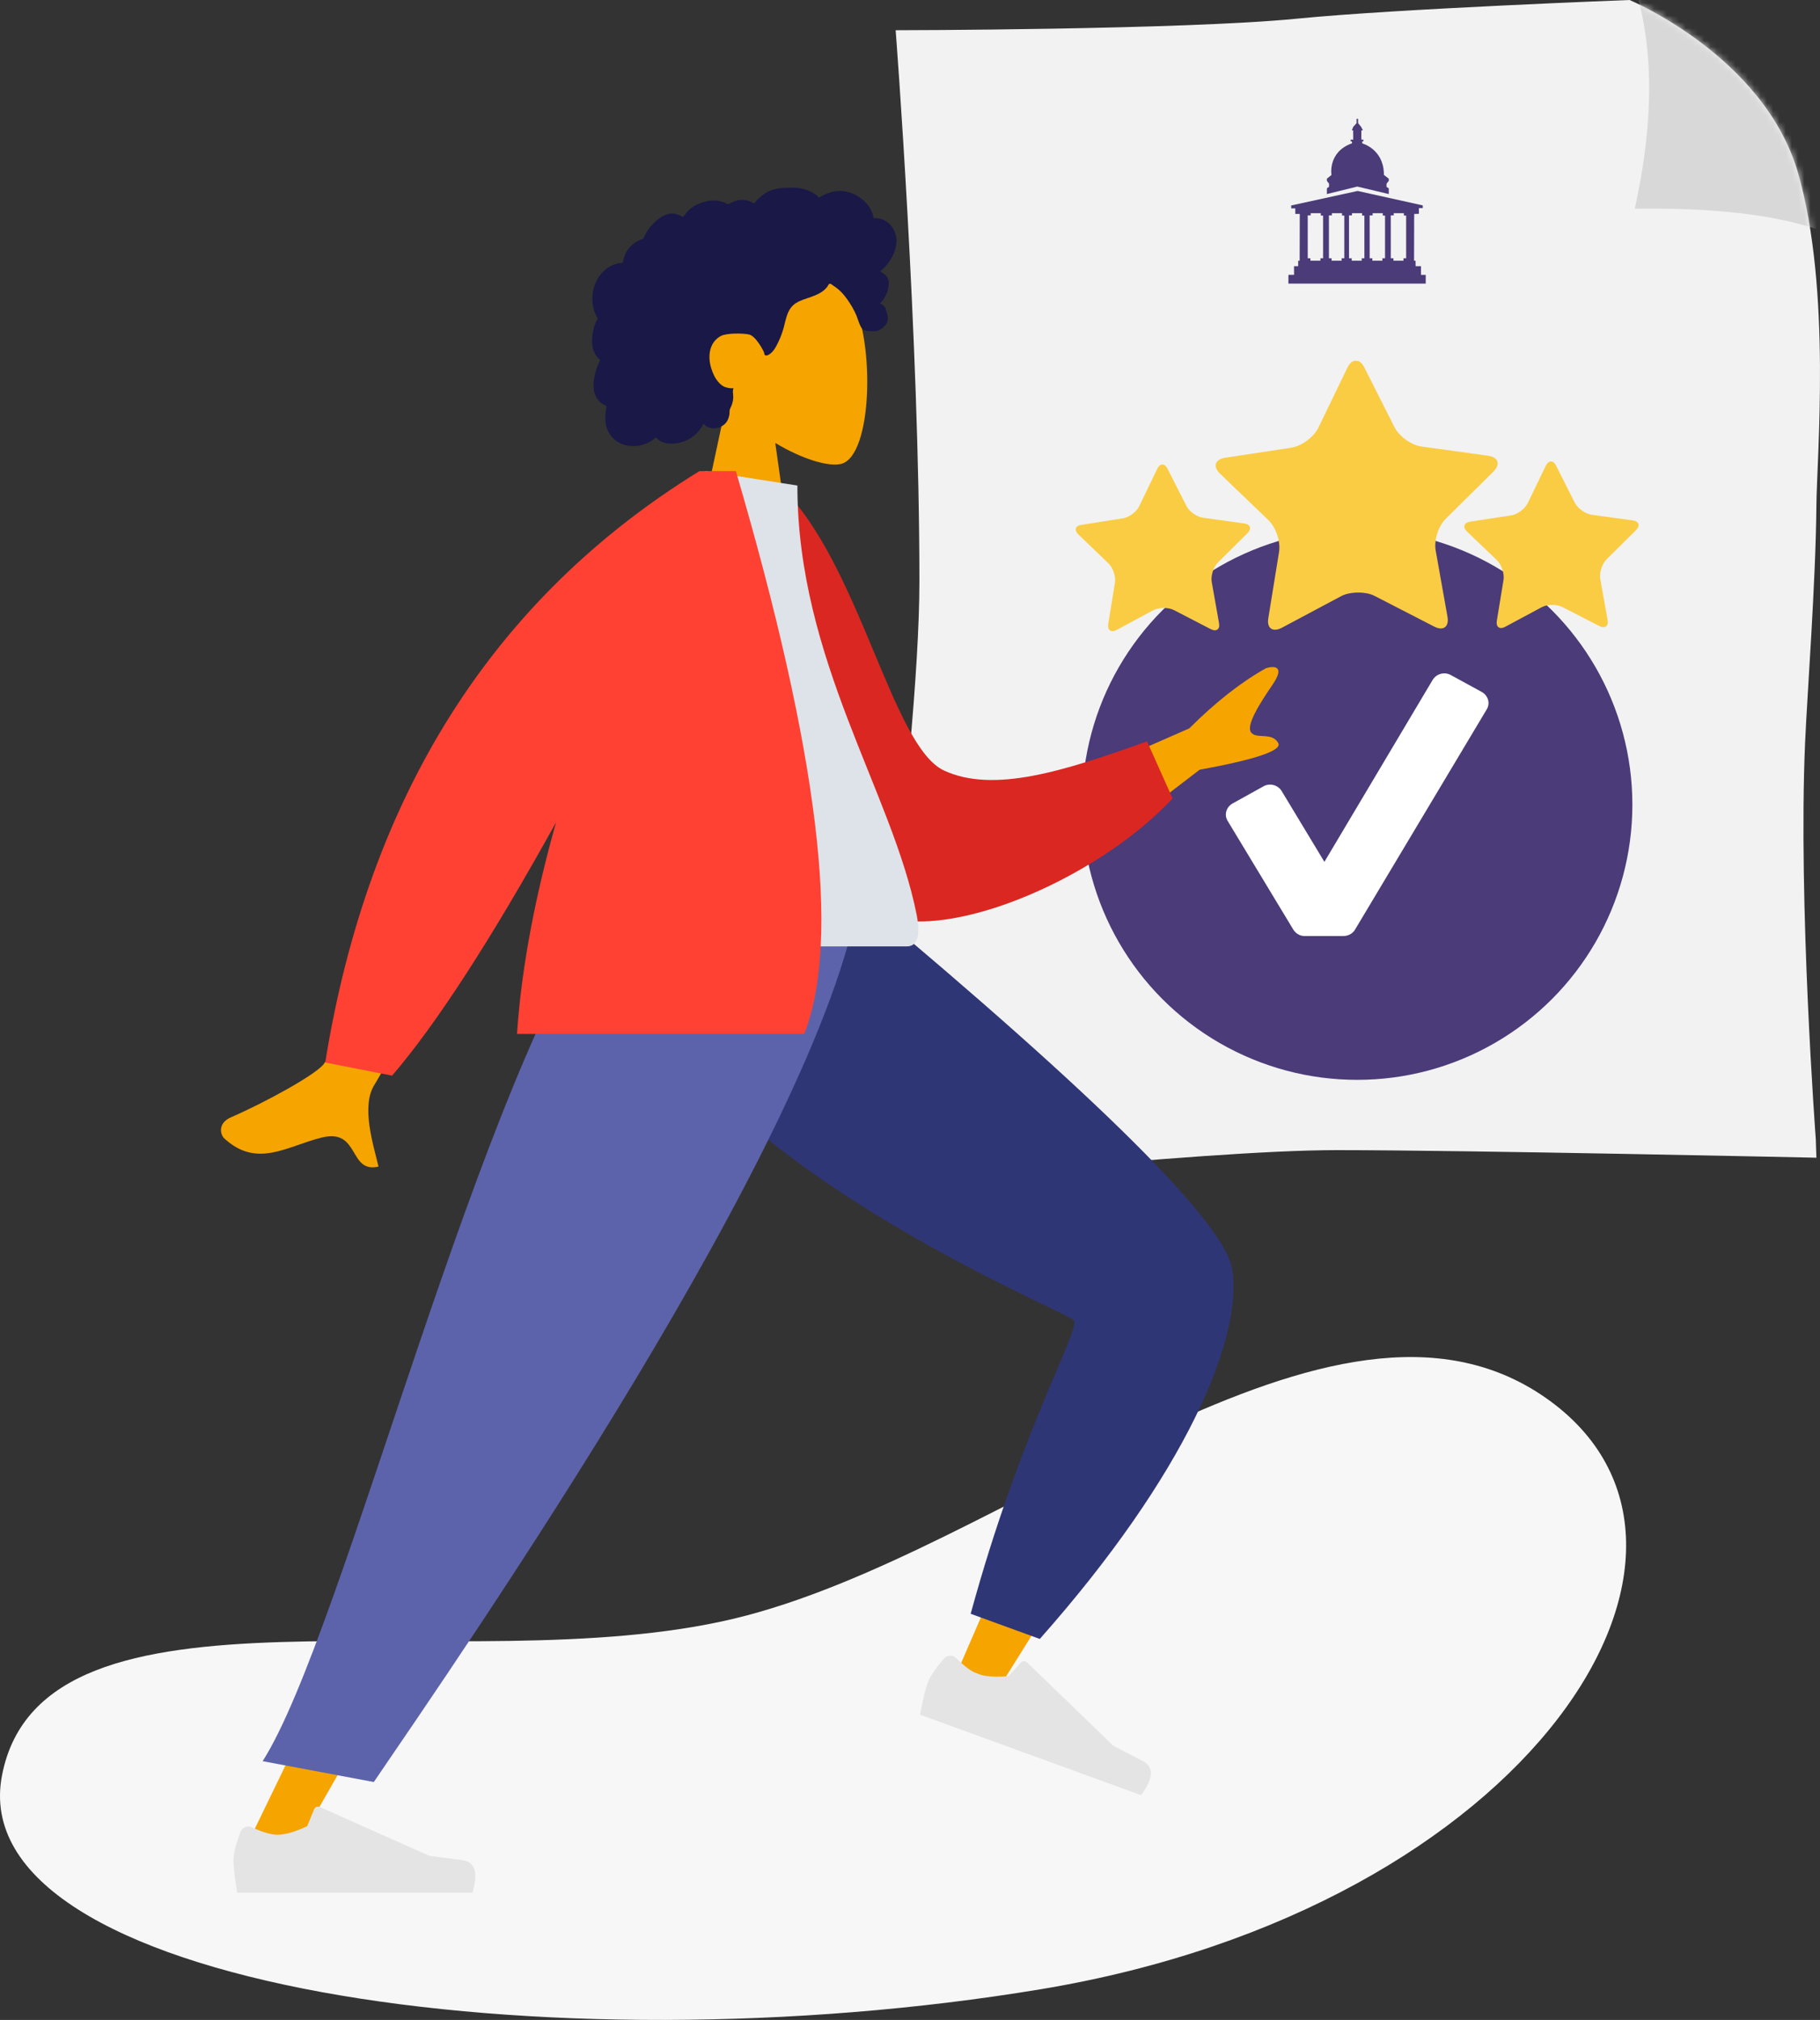
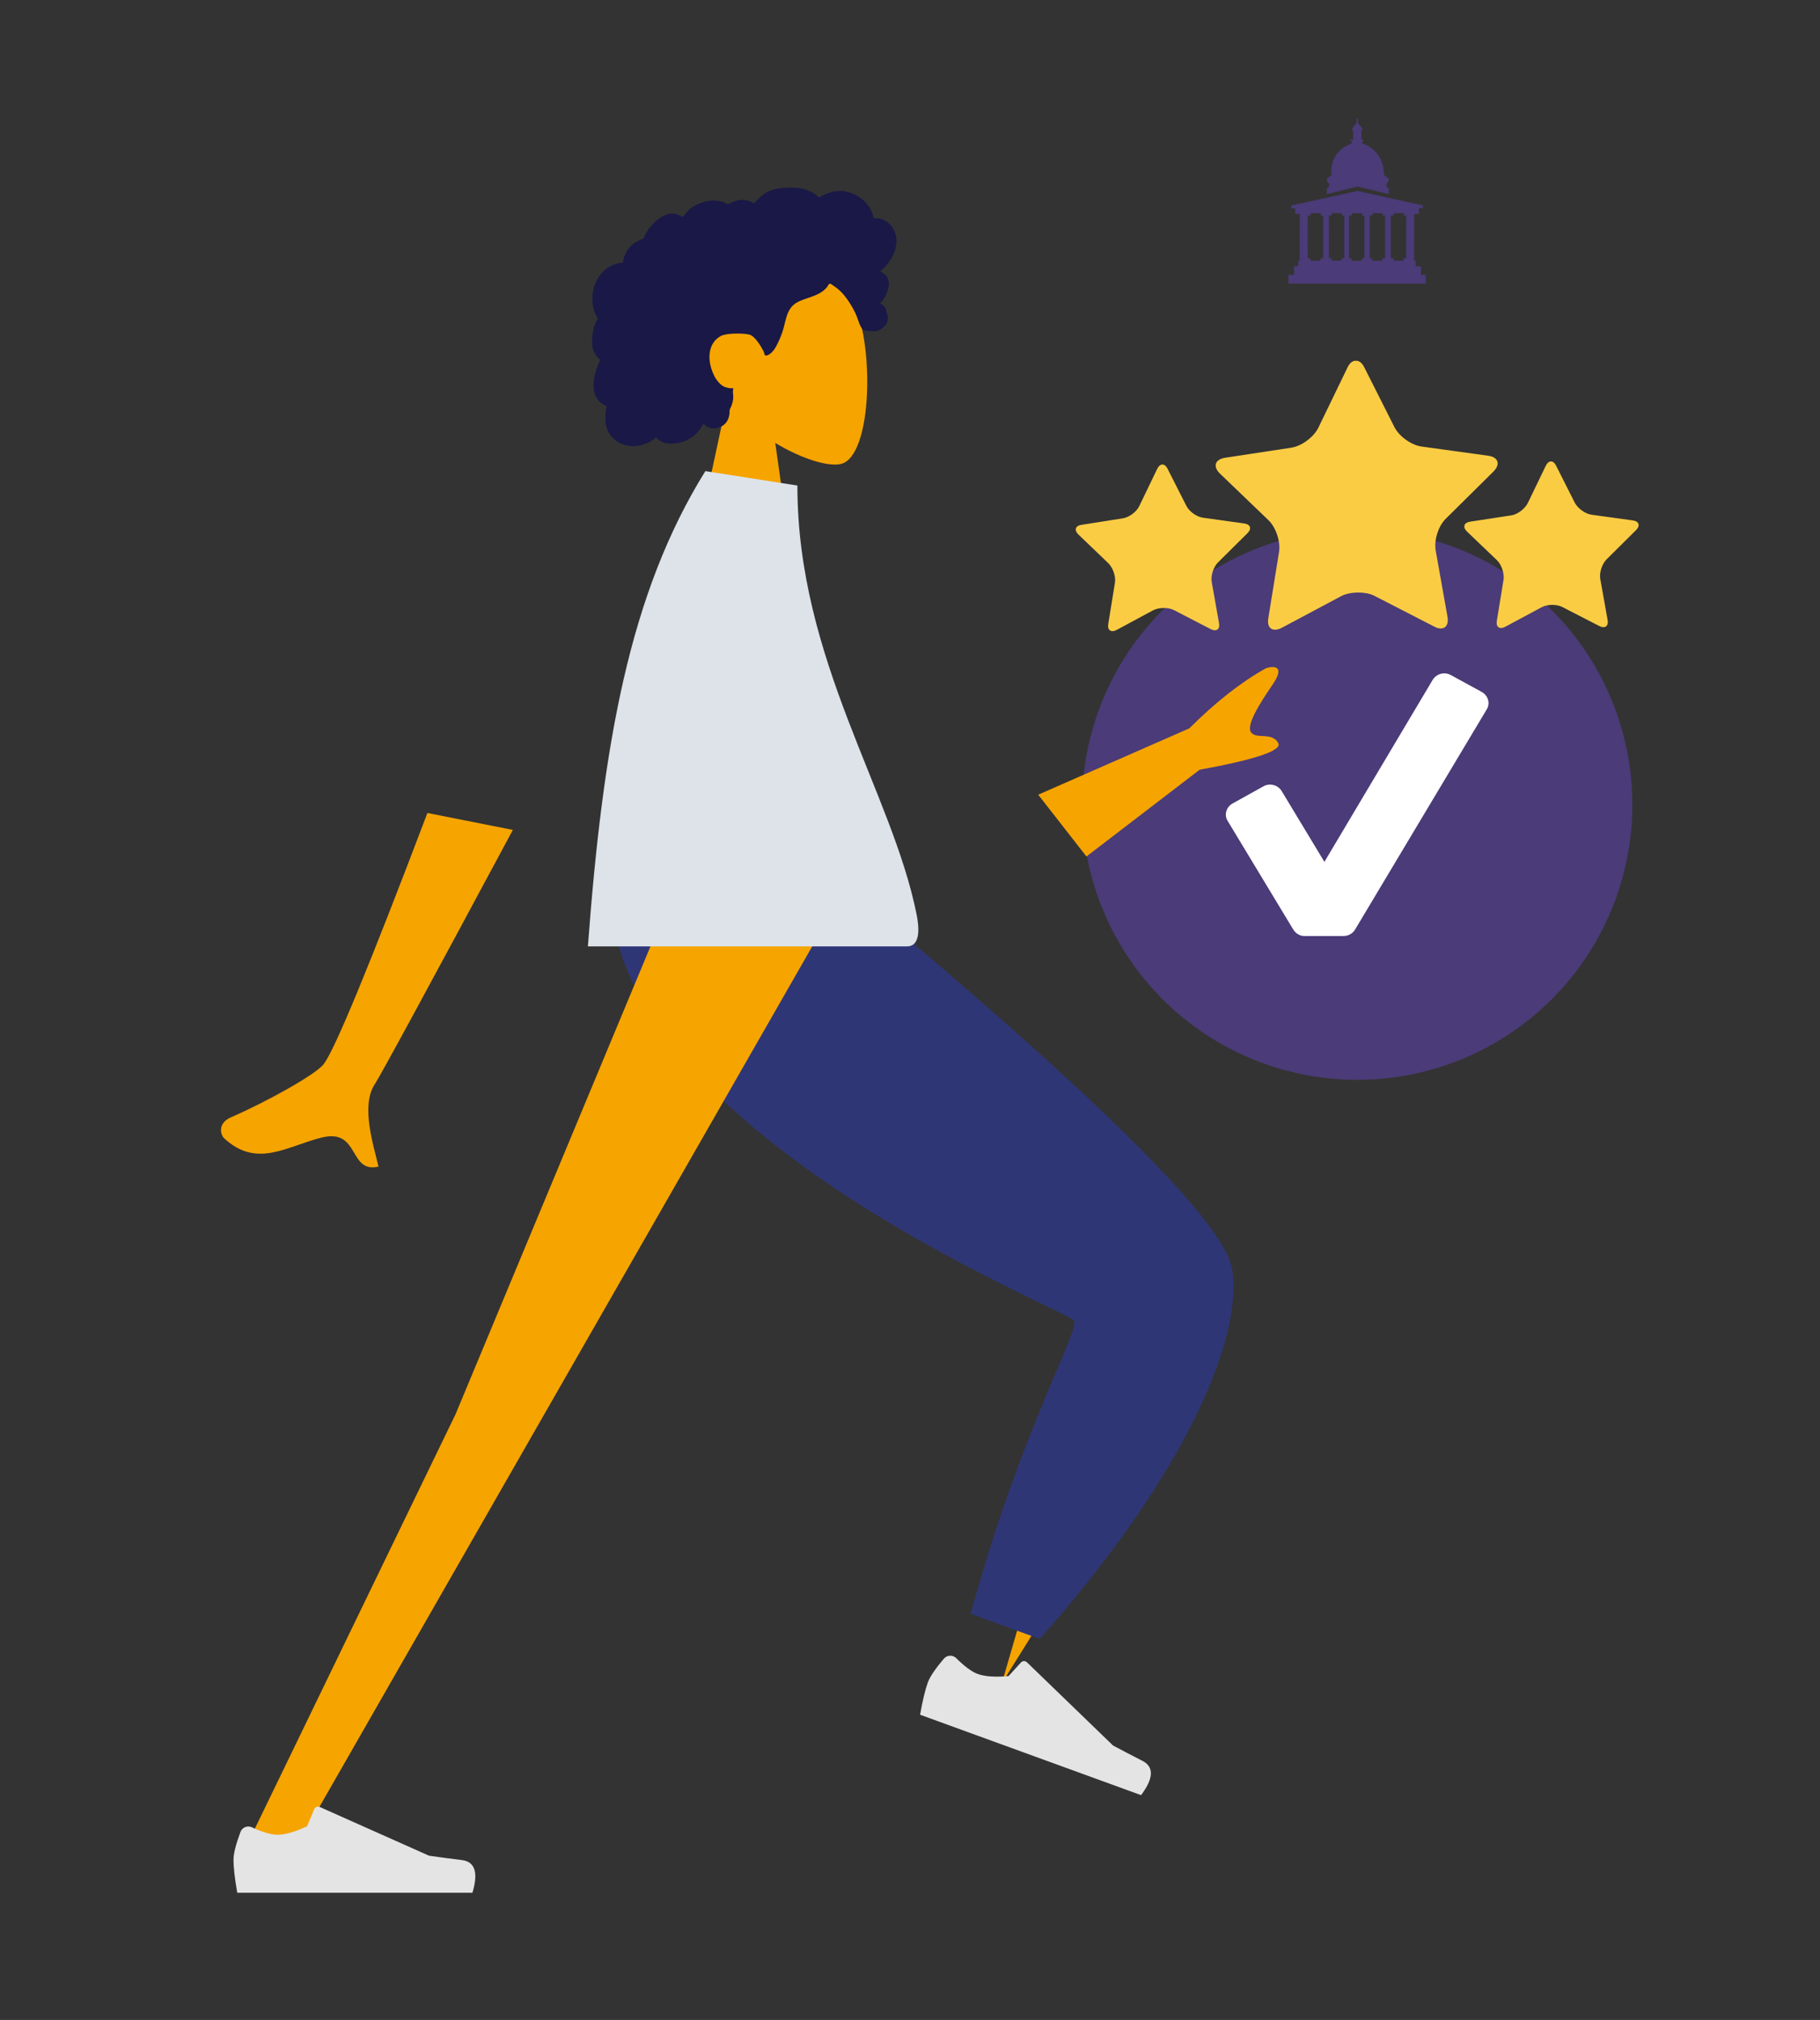
<svg xmlns="http://www.w3.org/2000/svg" xmlns:xlink="http://www.w3.org/1999/xlink" width="291px" height="323px" viewBox="0 0 291 323" version="1.1">
  <rect x="0" y="0" width="291" height="323" fill="#333333" stroke="none" />
  <title>Graphic</title>
  <desc>Created with Sketch.</desc>
  <defs>
-     <path d="M70.418,2.981 C86.507,1.39 123.556,0 123.556,0 C123.556,0 145.123,9.021 150.493,27.675 C155.863,46.329 153.484,73.104 153.423,80.908 C153.328,92.93 151.948,111.156 151.617,118.725 C150.493,144.388 153.328,182.164 153.328,182.164 L153.423,185.124 C153.423,185.124 97.536,183.912 76.736,183.912 C54.86,183.912 0,190 0,190 C0,190 10.004,121.489 10.004,92.93 C10.004,54.076 6.206,4.833 6.206,4.833 C6.206,4.833 52.158,4.787 70.418,2.981 Z" id="path-1" />
-   </defs>
+     </defs>
  <g id="Career-pathways-✓" stroke="none" stroke-width="1" fill="none" fill-rule="evenodd">
    <g id="Career-pathways_desktop" transform="translate(-637, -2130)">
      <g id="10" transform="translate(637, 1998)">
        <g id="Graphic" transform="translate(0, 132)">
-           <path d="M0.328,283.854 C6.922,250.01 73.64,269.291 117.38,258.827 C161.12,248.364 212.868,199.635 247.116,223.505 C281.364,247.375 244.924,305.076 166.375,318.097 C87.825,331.118 -6.265,317.699 0.328,283.854 Z" id="Background-Shape" fill="#F7F7F7" />
          <g id="Results" transform="translate(137, 0)">
            <mask id="mask-2" fill="white">
              <use xlink:href="#path-1" />
            </mask>
            <use id="Mask" fill="#F2F2F2" xlink:href="#path-1" />
            <path d="M121,-10.111 C128.847,-19.296 143.668,-19.296 165.461,-10.111 C172.846,17.985 172.846,36.355 165.461,45 C160.553,36.926 146.86,33.051 124.381,33.376 C128.325,15.576 127.198,1.08 121,-10.111 Z" id="Rectangle" fill="#D8D8D8" mask="url(#mask-2)" />
            <path d="M80.071,30.535 L90.485,32.845 L90.485,33.277 L89.868,33.277 L89.868,34.191 L89.117,34.21 L89.11,35.057 L89.094,41.683 L89.331,41.683 L89.347,42.561 L90.201,42.561 L90.201,43.956 L90.959,43.956 L90.959,45.351 L69,45.351 L69.01,43.948 L69.912,43.948 L69.901,42.561 L70.565,42.561 L70.565,41.695 L70.802,41.695 L70.821,34.21 L70.109,34.21 L70.098,33.318 L69.456,33.318 L69.445,32.858 L80.071,30.535 Z M74.186,34.086 L72.566,34.086 L72.566,34.438 L72.092,34.438 L72.095,41.302 L72.519,41.302 L72.519,41.687 L74.122,41.687 L74.122,41.302 L74.549,41.302 L74.549,34.471 L74.186,34.471 L74.186,34.086 Z M77.575,34.086 L75.955,34.086 L75.955,34.438 L75.481,34.438 L75.484,41.302 L75.908,41.302 L75.908,41.687 L77.511,41.687 L77.511,41.302 L77.938,41.302 L77.938,34.471 L77.575,34.471 L77.575,34.086 Z M80.788,34.086 L79.169,34.086 L79.169,34.438 L78.695,34.438 L78.697,41.302 L79.121,41.302 L79.121,41.687 L80.725,41.687 L80.725,41.302 L81.152,41.302 L81.152,34.471 L80.788,34.471 L80.788,34.086 Z M84.089,34.086 L82.469,34.086 L82.469,34.438 L81.995,34.438 L81.998,41.302 L82.422,41.302 L82.422,41.687 L84.026,41.687 L84.026,41.302 L84.453,41.302 L84.453,34.471 L84.089,34.471 L84.089,34.086 Z M87.466,34.086 L85.846,34.086 L85.846,34.438 L85.372,34.438 L85.375,41.302 L85.799,41.302 L85.799,41.687 L87.402,41.687 L87.402,41.302 L87.829,41.302 L87.829,34.471 L87.466,34.471 L87.466,34.086 Z M80.147,19 L80.147,19.694 L80.636,20.291 L80.913,20.853 L80.669,20.853 L80.662,22.319 L80.991,22.328 L80.999,22.607 L80.804,22.607 L80.811,22.932 C80.811,22.932 84.129,23.805 84.268,27.682 L84.272,27.964 L85.055,28.578 L85.055,28.921 L84.696,29.369 L84.69,29.886 L85.055,30.121 L85.055,31.031 L80.017,29.832 L75.157,31.031 L75.157,30.113 L75.5,29.865 L75.5,29.369 L75.157,28.922 L75.157,28.575 L75.891,27.979 C75.891,27.979 75.255,24.308 79.168,22.919 L79.168,22.622 L78.964,22.607 L78.963,22.328 L79.364,22.324 L79.354,20.848 L79.15,20.848 L79.364,20.29 L79.902,19.694 L79.902,19 L80.147,19 Z" id="Uni" fill="#4B3B78" fill-rule="nonzero" />
            <circle id="Oval" fill="#4B3B78" cx="80" cy="128.676" r="44" />
            <path d="M69.818,148.699 L59.289,131.268 C58.689,130.295 59.058,129.056 60.074,128.481 L65.015,125.738 C66.031,125.163 67.324,125.517 67.924,126.49 L74.759,137.816 L92.076,108.705 C92.676,107.731 93.969,107.378 94.985,107.953 L99.926,110.651 C100.942,111.227 101.311,112.465 100.711,113.439 L79.654,148.655 C79.284,149.274 78.592,149.672 77.807,149.672 L71.665,149.672 C70.926,149.717 70.233,149.318 69.818,148.699 Z" id="Path" fill="#FFFFFF" fill-rule="nonzero" />
            <path d="M48.029,74.968 C48.479,74.061 49.228,74.043 49.682,74.957 L49.682,74.957 L52.675,80.865 C53.126,81.787 54.336,82.656 55.366,82.79 L55.366,82.79 L61.919,83.701 C62.938,83.841 63.185,84.538 62.452,85.267 L62.452,85.267 L57.747,89.93 C57.005,90.665 56.571,92.076 56.747,93.075 L56.747,93.075 L57.904,99.614 C58.095,100.626 57.505,101.072 56.576,100.598 L56.576,100.598 L50.705,97.56 C49.793,97.09 48.277,97.119 47.368,97.593 L47.368,97.593 L41.544,100.731 C40.634,101.213 40.027,100.768 40.204,99.75 L40.204,99.75 L41.263,93.209 C41.439,92.2 40.958,90.79 40.209,90.062 L40.209,90.062 L35.438,85.48 C34.703,84.774 34.911,84.066 35.93,83.924 L35.93,83.924 L42.481,82.893 C43.5,82.75 44.705,81.875 45.153,80.939 L45.153,80.939 Z M80.097,57.676 C80.193,57.702 80.265,57.788 80.337,57.835 C80.402,57.871 80.496,57.905 80.573,57.973 C80.769,58.158 80.961,58.388 81.126,58.724 L81.126,58.724 L85.952,68.289 C86.699,69.762 88.653,71.198 90.322,71.408 L90.322,71.408 L100.922,72.872 C102.57,73.086 102.961,74.237 101.781,75.41 L101.781,75.41 L94.169,82.945 C92.97,84.114 92.251,86.419 92.558,88.057 L92.558,88.057 L94.435,98.605 C94.736,100.232 93.759,100.96 92.298,100.184 L92.298,100.184 L82.767,95.282 C82.426,95.115 82.021,94.97 81.61,94.888 C81.367,94.842 81.144,94.83 80.911,94.786 C79.693,94.687 78.337,94.825 77.416,95.342 L77.416,95.342 L67.965,100.377 C66.504,101.156 65.507,100.474 65.794,98.836 L65.794,98.836 L67.508,88.256 C67.768,86.611 67.012,84.326 65.811,83.176 L65.811,83.176 L58.098,75.771 C56.874,74.606 57.25,73.444 58.9,73.196 L58.9,73.196 L69.472,71.588 C71.136,71.326 73.078,69.875 73.798,68.379 L73.798,68.379 L78.465,58.739 C78.906,57.83 79.512,57.539 80.107,57.745 L80.107,57.745 Z M110.152,74.488 C110.607,73.563 111.346,73.544 111.807,74.468 L111.807,74.468 L114.789,80.383 C115.26,81.301 116.47,82.171 117.48,82.308 L117.48,82.308 L124.061,83.217 C125.079,83.358 125.298,84.057 124.577,84.779 L124.577,84.779 L119.884,89.435 C119.144,90.161 118.686,91.594 118.871,92.596 L118.871,92.596 L120.034,99.108 C120.237,100.115 119.633,100.575 118.704,100.101 L118.704,100.101 L112.828,97.08 C111.901,96.597 110.416,96.615 109.516,97.091 L109.516,97.091 L103.675,100.225 C102.773,100.709 102.163,100.273 102.33,99.262 L102.33,99.262 L103.4,92.714 C103.554,91.709 103.091,90.304 102.343,89.576 L102.343,89.576 L97.561,85 C96.819,84.284 97.058,83.565 98.079,83.414 L98.079,83.414 L104.614,82.416 C105.623,82.271 106.826,81.367 107.283,80.433 L107.283,80.433 Z" id="Stars" fill="#FACC44" fill-rule="nonzero" />
          </g>
          <g id="Humaaan" transform="translate(35, 30)">
            <g id="Head" transform="translate(59.667, 0)">
              <g transform="translate(16, 11.333)" fill="#F6A400">
                <path d="M25.429,6.089 C29.292,13.29 28.833,31.555 23.84,32.842 C21.849,33.356 17.607,32.098 13.29,29.496 L16,48.667 L0,48.667 L5.508,22.993 C2.436,19.387 0.357,14.968 0.705,10.017 C1.706,-4.25 21.566,-1.111 25.429,6.089 Z" />
              </g>
              <path d="M48.517,7.44 C48.186,6.276 47.295,5.279 46.094,4.983 C45.802,4.911 45.502,4.882 45.202,4.894 C45.094,4.898 45.064,4.929 45.014,4.854 C44.977,4.798 44.976,4.662 44.961,4.597 C44.913,4.393 44.853,4.192 44.779,3.996 C44.528,3.328 44.106,2.736 43.597,2.238 C42.645,1.306 41.358,0.663 40.021,0.547 C39.29,0.483 38.563,0.602 37.872,0.84 C37.514,0.963 37.166,1.116 36.828,1.286 C36.726,1.337 36.396,1.587 36.294,1.571 C36.181,1.553 35.954,1.273 35.862,1.202 C34.728,0.332 33.327,-0.01 31.915,0 C30.32,0.012 28.784,0.092 27.454,1.064 C27.173,1.27 26.905,1.495 26.649,1.732 C26.515,1.857 26.385,1.987 26.261,2.122 C26.186,2.203 26.113,2.286 26.042,2.372 C25.923,2.517 25.942,2.565 25.776,2.463 C25.135,2.075 24.394,1.893 23.647,1.985 C23.203,2.039 22.771,2.172 22.362,2.348 C22.222,2.407 21.899,2.645 21.75,2.648 C21.603,2.65 21.284,2.429 21.132,2.373 C20.312,2.07 19.427,1.995 18.564,2.135 C17.674,2.28 16.8,2.635 16.046,3.126 C15.683,3.362 15.367,3.623 15.113,3.974 C15.003,4.126 14.904,4.286 14.779,4.426 C14.707,4.509 14.562,4.593 14.523,4.697 C14.547,4.635 13.55,4.251 13.456,4.226 C12.955,4.095 12.445,4.122 11.954,4.283 C11.031,4.587 10.238,5.268 9.586,5.966 C9.251,6.324 8.958,6.721 8.709,7.143 C8.59,7.345 8.481,7.553 8.381,7.766 C8.333,7.869 8.301,7.997 8.237,8.09 C8.155,8.21 8.1,8.212 7.951,8.264 C7.196,8.529 6.508,8.976 5.984,9.581 C5.453,10.193 5.109,10.947 4.965,11.741 C4.957,11.788 4.952,11.982 4.924,12.007 C4.887,12.042 4.735,12.026 4.677,12.033 C4.478,12.056 4.281,12.091 4.086,12.137 C3.727,12.222 3.377,12.347 3.046,12.511 C1.757,13.149 0.835,14.345 0.384,15.691 C-0.09,17.103 -0.081,18.721 0.485,20.107 C0.576,20.331 0.685,20.548 0.813,20.754 C0.891,20.88 0.916,20.88 0.865,21.013 C0.809,21.16 0.705,21.303 0.637,21.447 C0.417,21.917 0.264,22.415 0.167,22.923 C0.007,23.758 -0.072,24.635 0.085,25.476 C0.158,25.866 0.286,26.248 0.48,26.596 C0.579,26.773 0.694,26.941 0.825,27.097 C0.893,27.177 0.965,27.255 1.04,27.328 C1.083,27.371 1.14,27.408 1.177,27.455 C1.266,27.57 1.285,27.475 1.239,27.644 C1.174,27.88 1.028,28.113 0.938,28.343 C0.846,28.579 0.763,28.819 0.686,29.062 C0.532,29.552 0.401,30.052 0.32,30.56 C0.163,31.535 0.19,32.575 0.652,33.47 C0.849,33.853 1.132,34.189 1.475,34.45 C1.643,34.578 1.825,34.688 2.016,34.779 C2.114,34.825 2.239,34.845 2.284,34.94 C2.332,35.042 2.261,35.245 2.245,35.359 C2.103,36.351 2.032,37.393 2.327,38.365 C2.598,39.26 3.196,40.051 3.973,40.575 C5.479,41.59 7.51,41.533 9.093,40.72 C9.505,40.508 9.891,40.245 10.236,39.934 C11.112,41.115 12.917,41.077 14.198,40.741 C15.795,40.322 17.076,39.212 17.814,37.753 C18.823,38.982 20.941,38.583 21.641,37.25 C21.813,36.924 21.914,36.565 21.964,36.201 C21.99,36.01 21.974,35.817 21.993,35.627 C22.019,35.385 22.18,35.15 22.273,34.916 C22.454,34.461 22.566,33.99 22.571,33.499 C22.574,33.243 22.541,32.993 22.517,32.738 C22.495,32.509 22.558,32.296 22.594,32.07 C22.185,32.138 21.686,32.027 21.3,31.908 C20.922,31.792 20.567,31.485 20.3,31.205 C19.679,30.554 19.3,29.701 19.041,28.852 C18.472,26.988 18.705,24.753 20.58,23.73 C21.453,23.253 24.069,23.255 25.109,23.491 C26.202,23.738 27.442,26.151 27.503,26.378 C27.541,26.518 27.522,26.692 27.651,26.785 C27.934,26.991 28.401,26.634 28.61,26.458 C28.971,26.154 29.228,25.75 29.451,25.34 C29.937,24.446 30.328,23.489 30.605,22.511 C30.818,21.757 30.954,20.98 31.233,20.245 C31.51,19.514 31.947,18.861 32.626,18.447 C33.366,17.996 34.213,17.759 35.024,17.476 C35.829,17.195 36.619,16.852 37.243,16.257 C37.38,16.126 37.513,15.987 37.623,15.833 C37.71,15.711 37.796,15.478 37.929,15.401 C38.135,15.281 38.437,15.593 38.615,15.707 C39.495,16.266 40.23,17.046 40.822,17.897 C41.411,18.744 41.894,19.56 42.287,20.506 C42.579,21.207 42.76,22.106 43.273,22.681 C43.502,22.937 45.202,23.093 45.753,22.869 C46.303,22.644 46.921,22.062 47.106,21.698 C47.295,21.324 47.34,20.914 47.259,20.506 C47.212,20.265 47.114,20.041 47.061,19.804 C47.017,19.606 46.976,19.419 46.879,19.237 C46.696,18.892 46.384,18.645 46.007,18.541 C46.399,18.18 46.724,17.747 46.949,17.263 C47.183,16.76 47.381,16.149 47.437,15.598 C47.483,15.15 47.412,14.685 47.167,14.3 C46.91,13.896 46.454,13.633 46.06,13.381 C46.662,12.909 47.178,12.336 47.602,11.702 C48.426,10.467 48.936,8.912 48.517,7.44 Z" id="hair" fill="#191847" />
            </g>
            <g id="Bottom" transform="translate(1.667, 94.667)">
-               <path d="M122.313,12.228 C109.563,22.623 114.414,113.763 113.563,114.91 C113.184,115.42 92.979,119.76 52.946,127.929 L54.674,134.983 C101.502,132.659 126.281,129.759 129.01,126.283 C132.918,121.306 137.747,93.475 143.499,42.788 L122.313,12.228 Z" id="Leg" fill="#F6A400" transform="translate(98.222, 73.605) rotate(-55) translate(-98.222, -73.605) " />
+               <path d="M122.313,12.228 C109.563,22.623 114.414,113.763 113.563,114.91 L54.674,134.983 C101.502,132.659 126.281,129.759 129.01,126.283 C132.918,121.306 137.747,93.475 143.499,42.788 L122.313,12.228 Z" id="Leg" fill="#F6A400" transform="translate(98.222, 73.605) rotate(-55) translate(-98.222, -73.605) " />
              <path d="M59.693,120.505 L62.737,131.866 C97.644,135.874 120.656,130.913 128.755,123.208 C134.155,118.072 138.997,90.316 143.281,39.941 L120.618,7.574 C90.267,30.471 108.358,105.427 107.583,107.142 C106.807,108.857 88.398,110.213 59.693,120.505 Z" id="Pant" fill="#2F3676" transform="translate(101.487, 70.431) rotate(-55) translate(-101.487, -70.431) " />
              <g id="Right-Show" transform="translate(130.5, 149.2) rotate(20) translate(-130.5, -149.2) translate(110.5, 141.7)" fill="#E4E4E4">
                <path d="M1.785,4.935 C1.04,6.926 0.667,8.415 0.667,9.404 C0.667,10.606 0.867,12.36 1.267,14.667 C2.662,14.667 15.196,14.667 38.869,14.667 C39.846,11.436 39.282,9.692 37.177,9.435 C35.071,9.177 33.322,8.945 31.93,8.737 L14.453,0.946 C14.117,0.796 13.723,0.947 13.573,1.283 C13.57,1.289 13.568,1.295 13.566,1.301 L12.442,4.026 L12.442,4.026 C10.493,4.935 8.91,5.39 7.691,5.39 C6.701,5.39 5.334,4.99 3.59,4.19 L3.59,4.19 C2.92,3.883 2.129,4.177 1.822,4.847 C1.809,4.876 1.797,4.905 1.785,4.935 Z" id="shoe" />
              </g>
              <polygon id="Leg" fill="#F6A400" points="70.667 18.667 36.169 101.485 2.264 171.5 10.263 171.5 97.782 18.667" />
              <g id="Left-Shot" transform="translate(0, 163.333)" fill="#E4E4E4">
                <path d="M1.785,4.935 C1.04,6.926 0.667,8.415 0.667,9.404 C0.667,10.606 0.867,12.36 1.267,14.667 C2.662,14.667 15.196,14.667 38.869,14.667 C39.846,11.436 39.282,9.692 37.177,9.435 C35.071,9.177 33.322,8.945 31.93,8.737 L14.453,0.946 C14.117,0.796 13.723,0.947 13.573,1.283 C13.57,1.289 13.568,1.295 13.566,1.301 L12.442,4.026 L12.442,4.026 C10.493,4.935 8.91,5.39 7.691,5.39 C6.701,5.39 5.334,4.99 3.59,4.19 L3.59,4.19 C2.92,3.883 2.129,4.177 1.822,4.847 C1.809,4.876 1.797,4.905 1.785,4.935 Z" id="shoe" />
              </g>
-               <path d="M5.326,156.955 L23.1,160.289 C36.844,140.083 94.361,57.235 100.667,18.667 L61.096,18.667 C40.037,46.547 18.426,136.416 5.326,156.955 Z" id="Pant" fill="#5C63AB" />
            </g>
            <g id="Body" transform="translate(0.333, 45.333)">
              <path d="M33.006,54.667 L46.667,57.377 C32.928,82.981 25.56,96.551 24.563,98.087 C22.32,101.543 24.413,107.878 25.186,111.214 C20.336,112.343 22.249,105.043 16.111,106.567 C10.509,107.959 5.76,111.529 0.536,106.714 C-0.106,106.122 -0.576,104.272 1.613,103.322 C7.068,100.958 15.128,96.531 16.435,94.812 C18.217,92.468 23.741,79.086 33.006,54.667 Z M168.125,34.17 C165.977,37.307 163.859,40.704 164.718,41.804 C165.576,42.903 168.062,41.689 169.044,43.478 C169.699,44.67 165.508,46.095 156.472,47.755 L138.38,61.626 L130.667,51.745 L154.823,41.136 C159.055,36.919 163.141,33.714 167.082,31.521 C168.26,31.146 170.273,31.033 168.125,34.17 Z" id="Skin" fill="#F6A400" />
-               <path d="M80.853,6.585 L86.51,5.097 C100.08,16.137 107.735,44.841 116.408,47.97 C124.609,50.929 135.472,46.421 148.335,40.493 L153.197,49.224 C142.273,63.333 117.532,76.611 106.562,71.227 C89.022,62.618 82.031,27.001 80.853,6.585 Z" id="Coat-Back" fill="#DB2721" transform="translate(117.025, 38.775) rotate(5) translate(-117.025, -38.775) " />
              <path d="M58.667,76 C81.781,76 98.784,76 109.674,76 C112.005,76 111.566,72.634 111.229,70.936 C107.34,51.336 92.161,30.208 92.161,2.307 L77.448,0 C65.278,19.572 61.07,43.67 58.667,76 Z" id="Shirt" fill="#DDE3E9" />
-               <path d="M82.324,-6.39488462e-14 C95.533,45.025 99.174,75.025 93.248,90 L93.248,90 L47.333,90 C48.06,79.041 50.389,67.452 53.58,56.153 C43.182,74.911 34.441,88.415 27.358,96.667 L16.667,94.573 C23.554,51.86 43.498,20.336 76.499,-1.27897692e-13 Z" id="Coat-Front" fill="#FF4133" />
            </g>
          </g>
        </g>
      </g>
    </g>
  </g>
</svg>